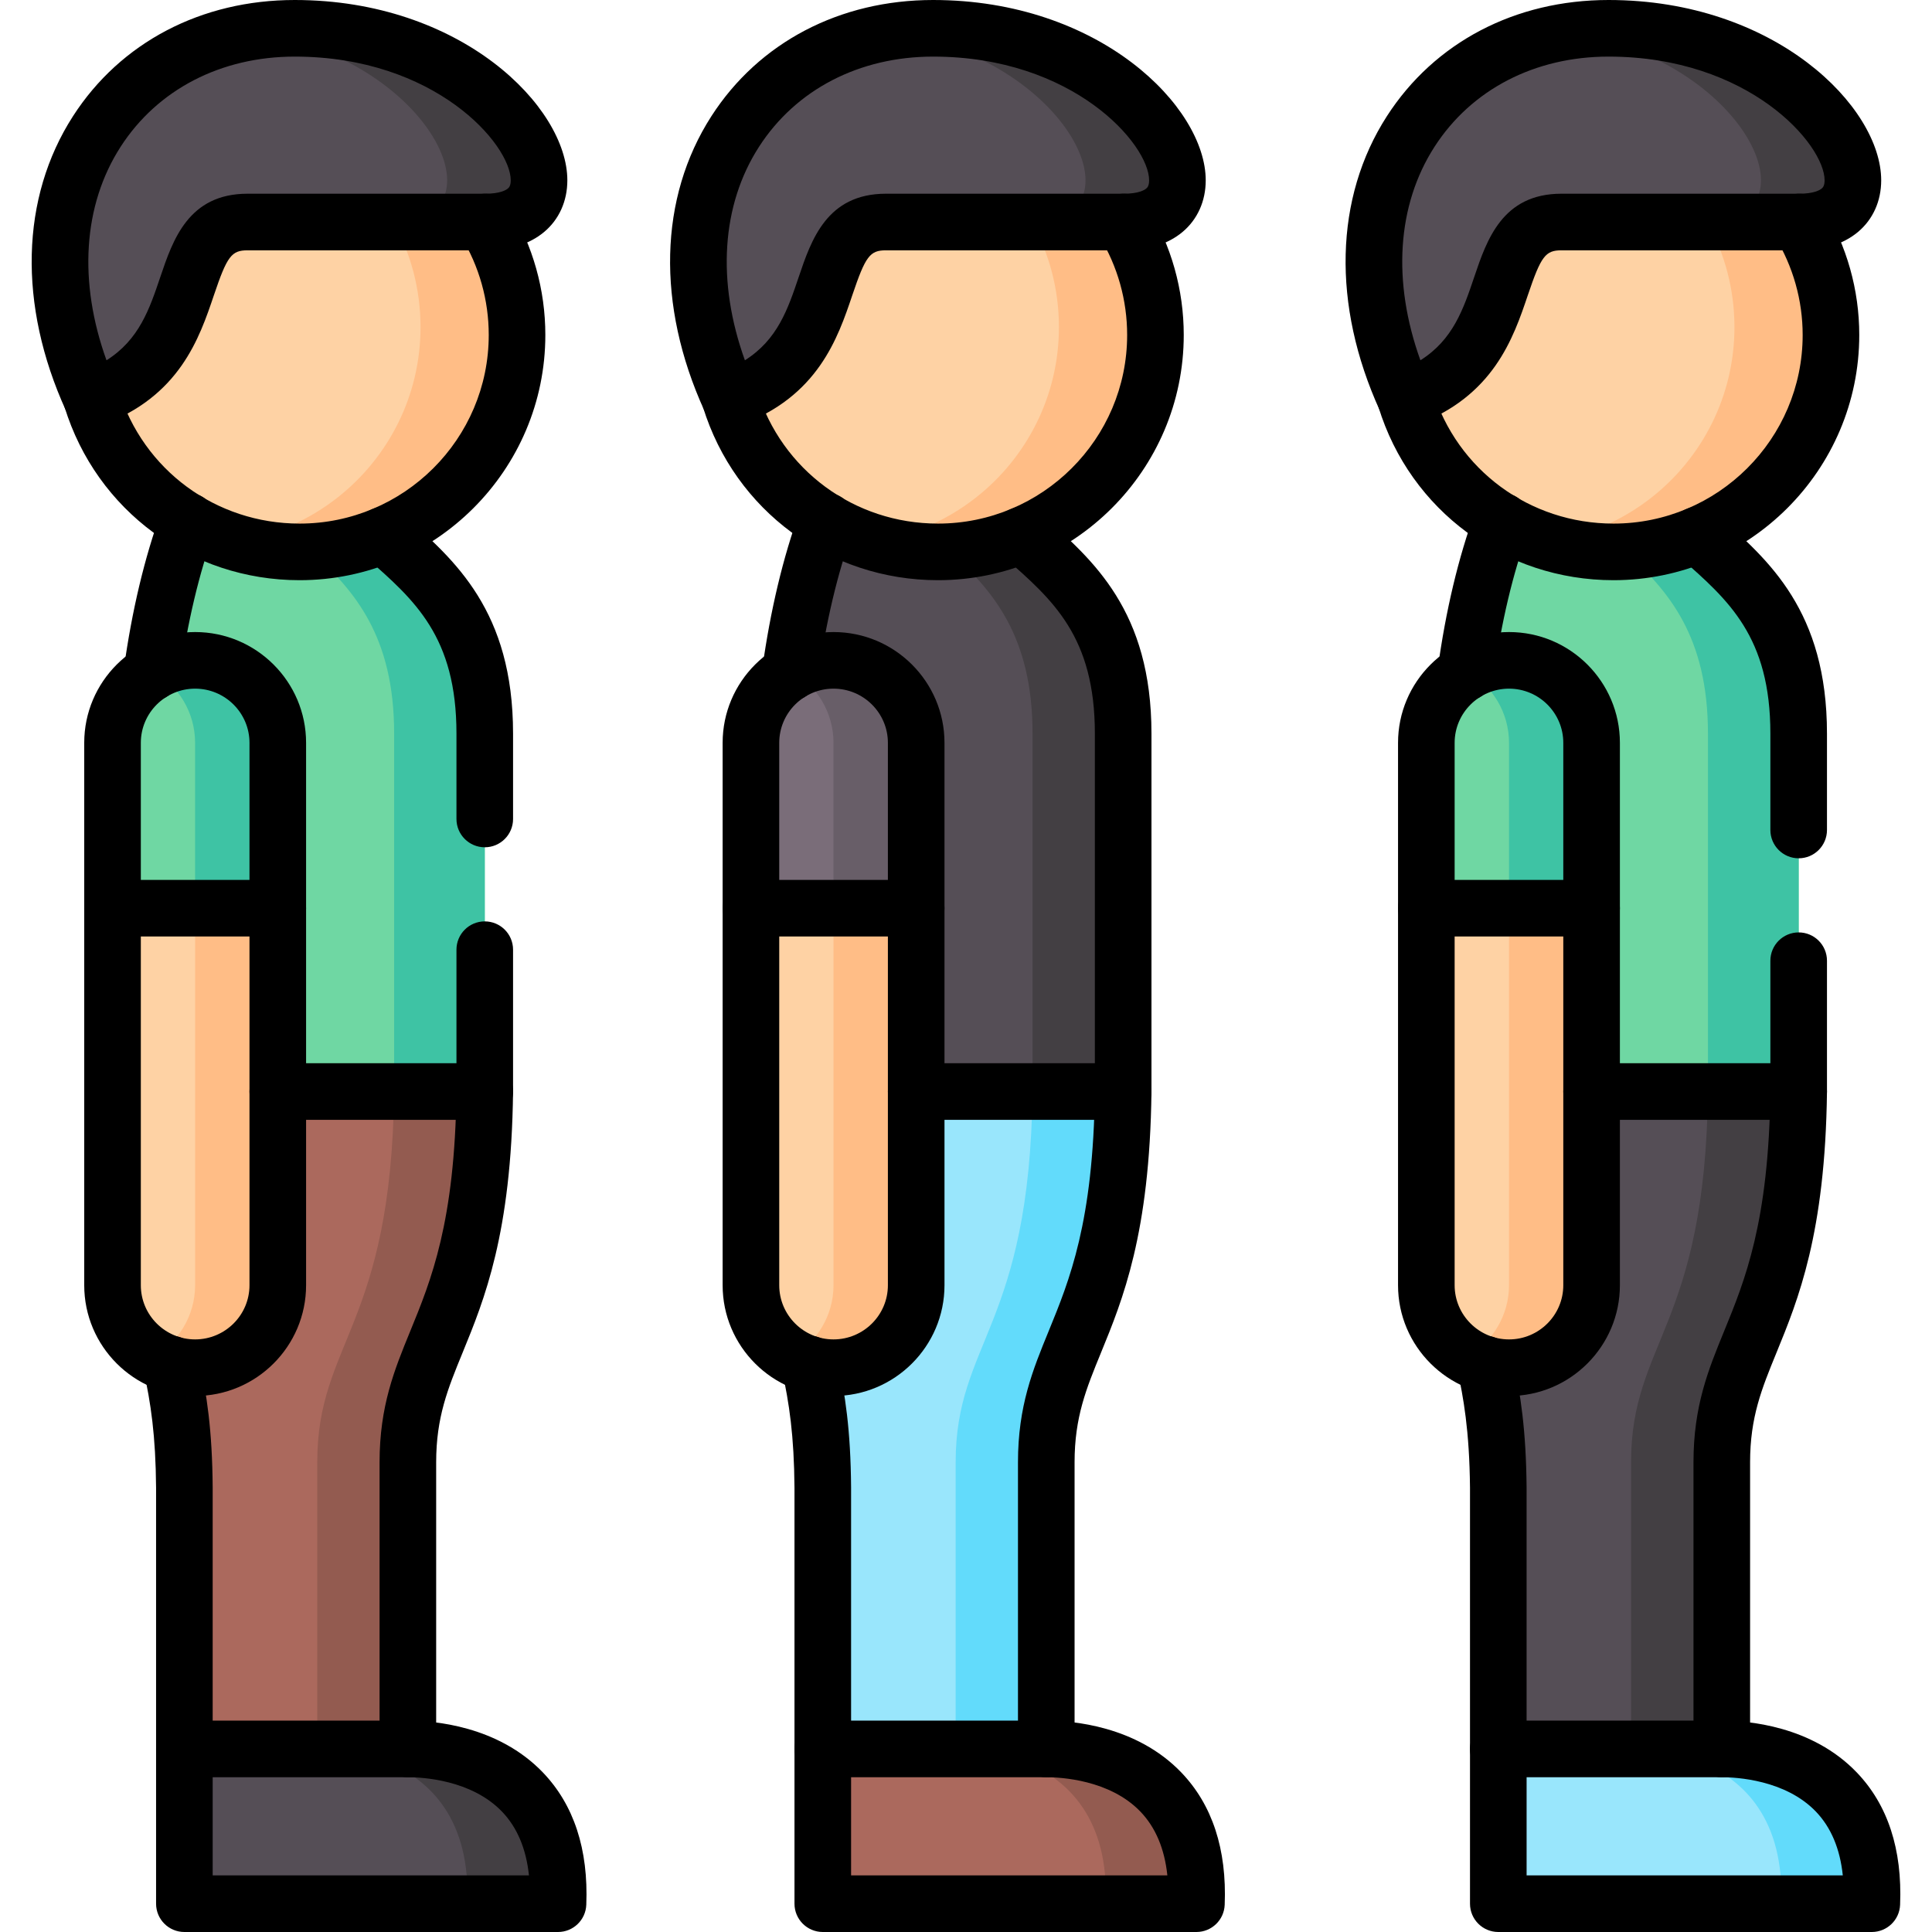
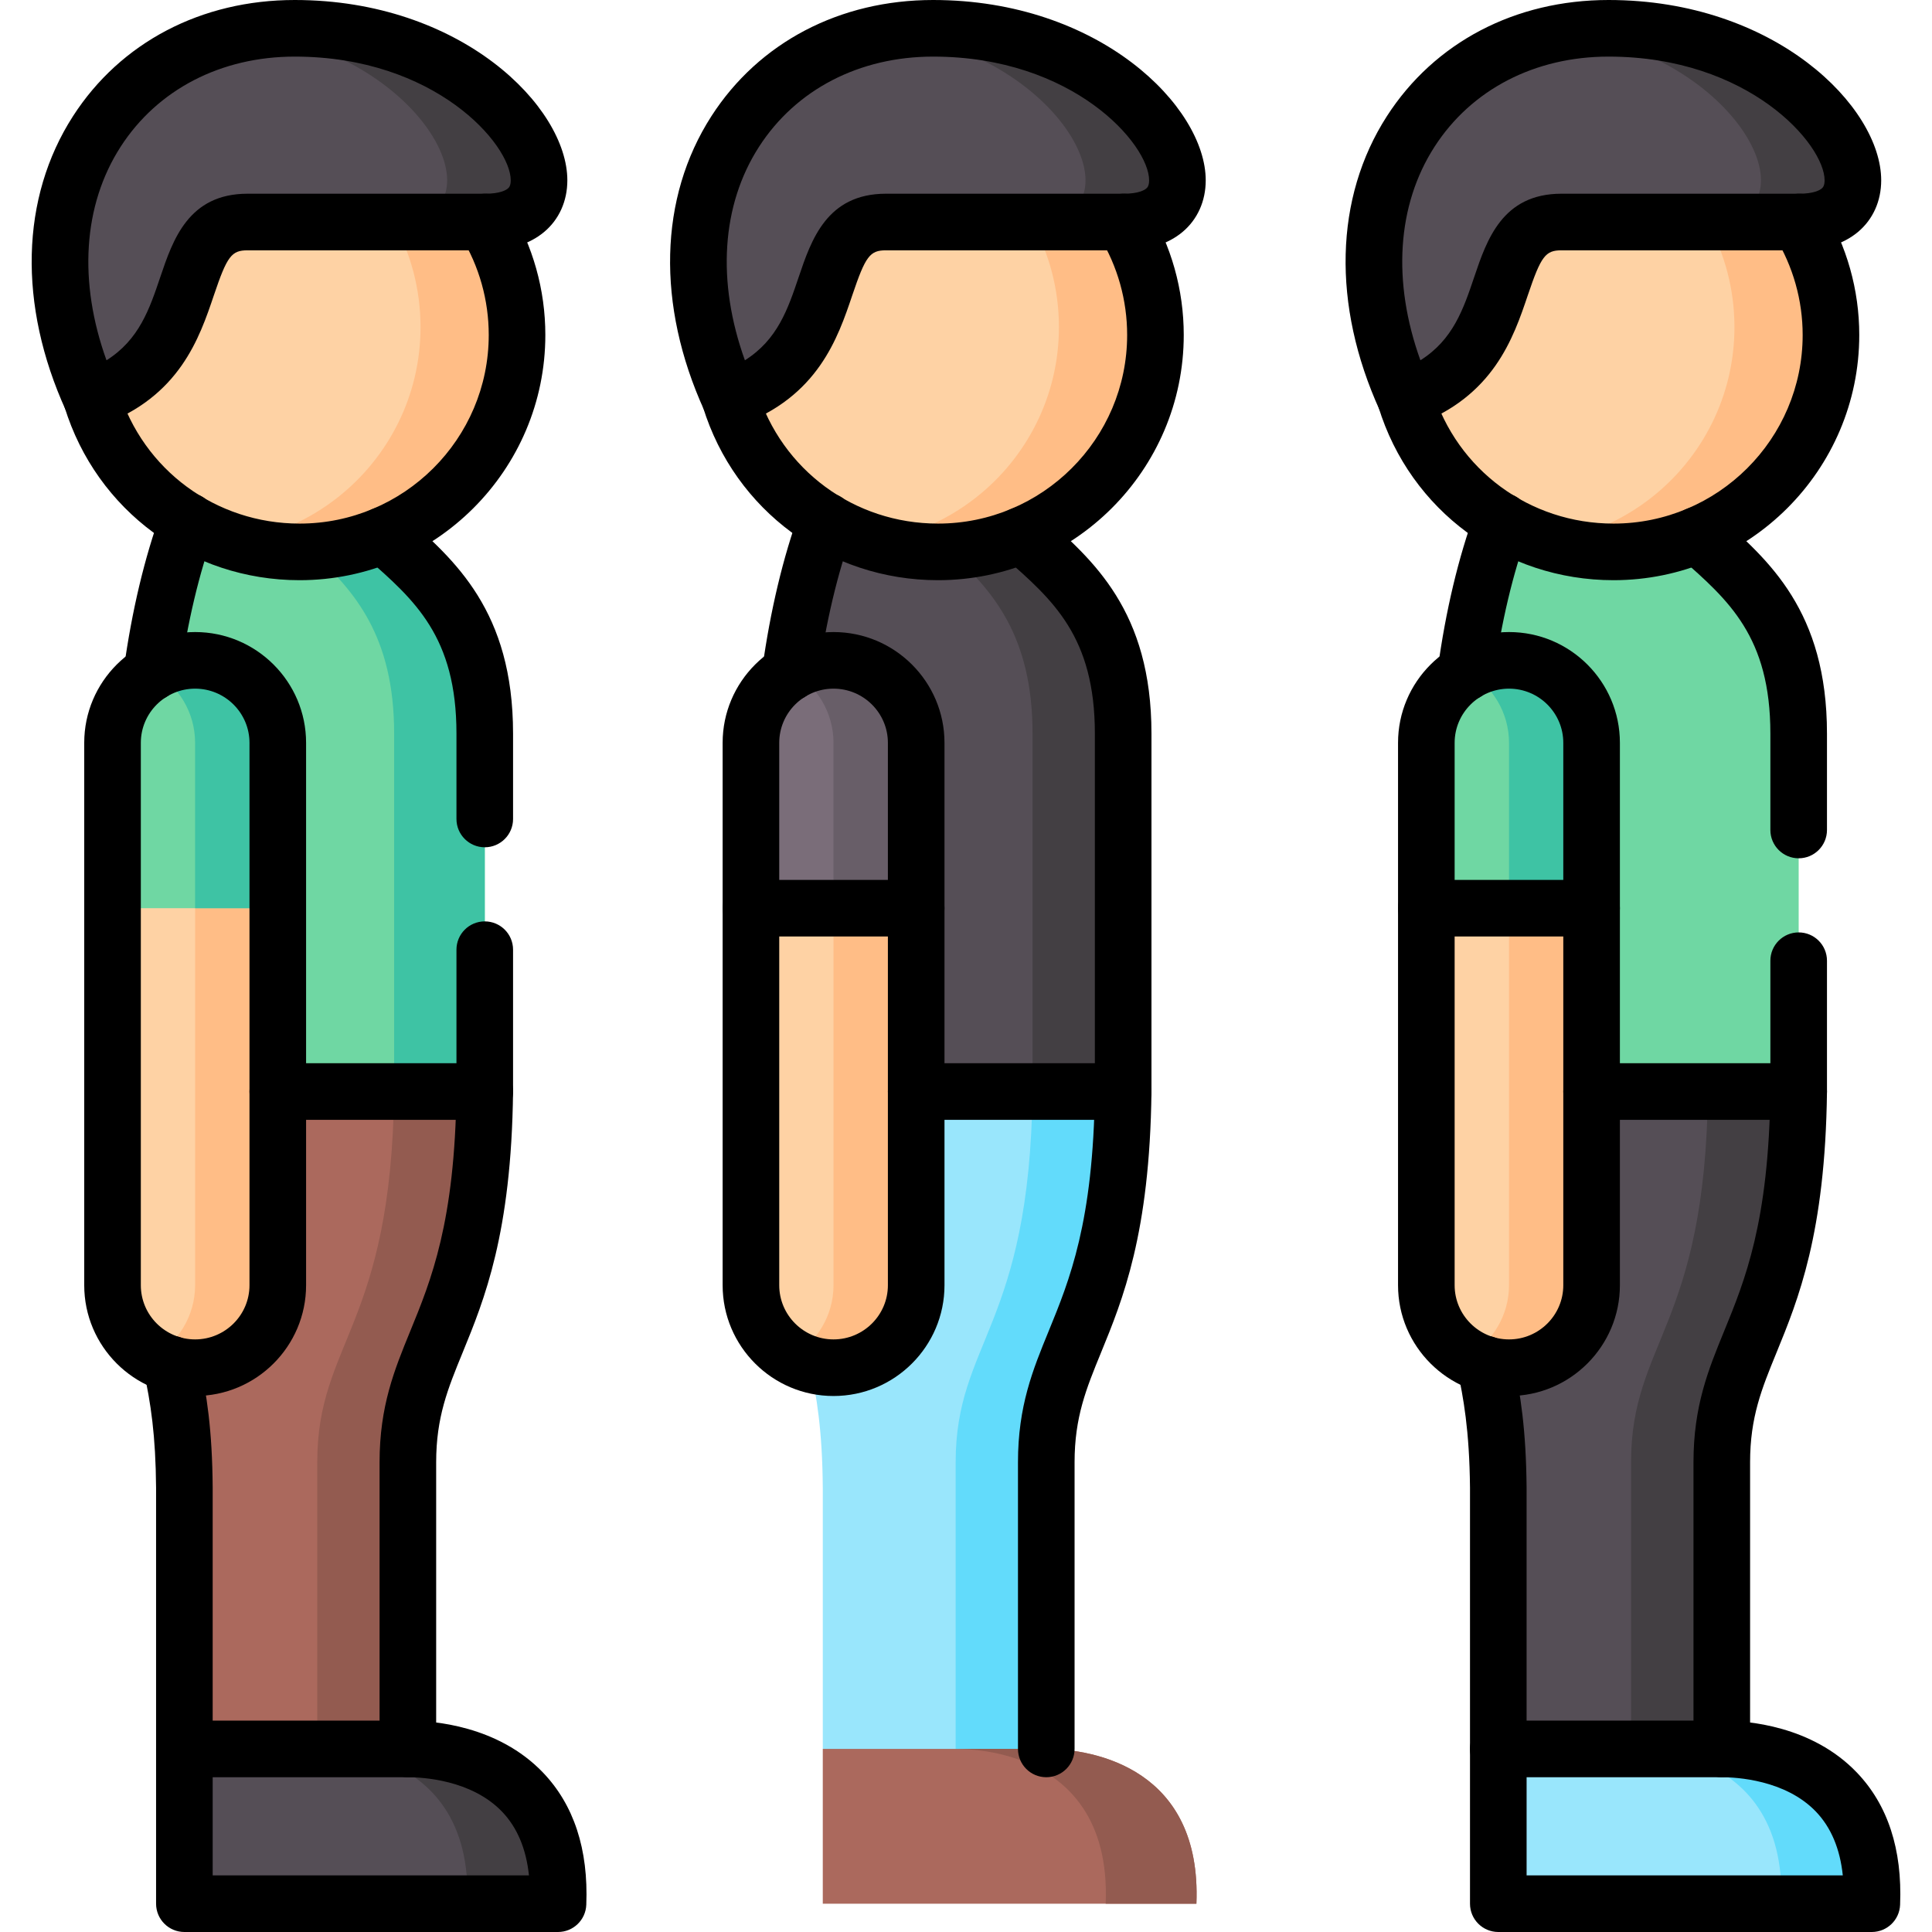
<svg xmlns="http://www.w3.org/2000/svg" version="1.1" id="Capa_1" x="0px" y="0px" viewBox="0 0 597.814 597.814" style="enable-background:new 0 0 597.814 597.814;" xml:space="preserve" width="512" height="512">
  <g>
    <g>
      <g>
        <path style="fill-rule:evenodd;clip-rule:evenodd;fill:#6FD7A3;" d="M85.955,337.747l35.506,14.066l28.537-14.066V227.002     c0-34.322-15.862-47.859-31.358-61.429c-20.375-16.449-42.74-10.889-60.494-4.335c-4.945,13.603-8.694,29.192-11.149,46.867     L85.955,337.747z" />
      </g>
      <g>
        <path style="fill-rule:evenodd;clip-rule:evenodd;fill:#3EC3A4;" d="M96.341,170.67c13.439,12.147,25.617,26.247,25.617,56.332     v110.745l7.964,16.548l20.076-16.548V227.002c0-34.322-15.862-47.859-31.358-61.429     C103.543,152.368,98.266,158.689,96.341,170.67L96.341,170.67z" />
      </g>
      <g>
        <path style="fill-rule:evenodd;clip-rule:evenodd;fill:#AB695D;" d="M149.998,337.747H85.955L52.971,422.08     c2.19,9.897,3.949,20.521,4.082,38.294v80.791l34.246,22.374l34.909-22.374v-88.702     C126.206,415.196,149.136,410.562,149.998,337.747L149.998,337.747z" />
      </g>
      <g>
        <path style="fill-rule:evenodd;clip-rule:evenodd;fill:#FED2A4;" d="M85.955,281.018L60.37,268.771L34.82,281.017v116.669     c0,11.452,7.665,21.215,18.152,24.392c2.356,0.729,4.844,1.126,7.4,1.126c14.07,0,25.585-11.485,25.585-25.518v-59.94v-56.728     H85.955z" />
      </g>
      <g>
        <path style="fill-rule:evenodd;clip-rule:evenodd;fill:#FFBD86;" d="M60.37,267.017v70.73v59.939     c0,9.399-5.143,17.641-12.776,22.076c1.692,0.96,3.484,1.754,5.376,2.317c2.356,0.729,4.844,1.126,7.4,1.126     c14.07,0,25.585-11.485,25.585-25.518v-59.94v-56.729L60.37,267.017z" />
      </g>
      <g>
        <path style="fill-rule:evenodd;clip-rule:evenodd;fill:#935B50;" d="M121.959,337.747     c-0.896,72.814-23.792,77.448-23.792,114.716v88.702v14.298l28.04-14.298v-88.702c0-37.268,22.929-41.902,23.792-114.716H121.959     z" />
      </g>
      <g>
        <path style="fill-rule:evenodd;clip-rule:evenodd;fill:#6FD7A3;" d="M60.37,204.331c-4.878,0-9.458,1.391-13.373,3.773     c-7.301,4.501-12.178,12.577-12.178,21.745v51.169h51.135v-51.169C85.955,215.816,74.44,204.331,60.37,204.331L60.37,204.331z" />
      </g>
      <g>
        <path style="fill-rule:evenodd;clip-rule:evenodd;fill:#3EC3A4;" d="M60.37,229.849v51.169h25.585v-51.169     c0-14.033-11.515-25.518-25.585-25.518c-4.646,0-9.026,1.258-12.776,3.442C55.227,212.208,60.37,220.45,60.37,229.849     L60.37,229.849z" />
      </g>
      <g>
        <path style="fill-rule:evenodd;clip-rule:evenodd;fill:#FED2A4;" d="M28.349,123.374c4.944,15.986,15.696,29.456,29.798,37.864     c10.121,6.056,21.935,9.532,34.544,9.532c9.191,0,17.952-1.853,25.949-5.196c24.291-10.128,41.346-34.024,41.346-61.925     c0-12.809-3.583-24.757-9.822-34.951C131.284,42.02,28.349,35.798,28.349,123.374L28.349,123.374z" />
      </g>
      <g>
        <path style="fill-rule:evenodd;clip-rule:evenodd;fill:#FFBD86;" d="M130.122,101.231c0,21.315-9.989,40.345-25.551,52.625     c-4.778,3.774-10.088,6.917-15.795,9.3c-5.143,2.152-10.618,3.673-16.359,4.501c6.404,2.019,13.207,3.112,20.275,3.112     c1.194,0,2.389-0.033,3.551-0.099c7.898-0.43,15.464-2.185,22.399-5.097c24.291-10.128,41.346-34.024,41.346-61.925     c0-12.809-0.896-27.008-9.822-34.951c-3.882-3.442-10.386-11.286-15.596-11.286l-12.842,11.286     C127.069,78.328,130.122,89.416,130.122,101.231L130.122,101.231z" />
      </g>
      <g>
        <path style="fill-rule:evenodd;clip-rule:evenodd;fill:#554E56;" d="M91.197,8.757c-54.487,0-91.188,52.261-62.849,114.617     c38.062-13.868,22.565-54.677,48.249-54.677h73.567C188.126,68.697,157.996,8.757,91.197,8.757L91.197,8.757z" />
      </g>
      <g>
        <path style="fill-rule:evenodd;clip-rule:evenodd;fill:#433F43;" d="M77.924,9.816c55.981,8.076,78.777,58.88,43.802,58.88     h28.438c37.962,0,7.831-59.94-58.966-59.94C86.652,8.757,82.205,9.121,77.924,9.816L77.924,9.816z" />
      </g>
      <g>
        <path style="fill-rule:evenodd;clip-rule:evenodd;fill:#554E56;" d="M126.206,541.165H92.525H57.052v47.892h115.61     C174.322,547.487,141.404,541.165,126.206,541.165L126.206,541.165z" />
      </g>
      <g>
        <path style="fill-rule:evenodd;clip-rule:evenodd;fill:#433F43;" d="M126.206,541.165h-28.04c5.41,0,13.108,0.794,20.706,3.74     c0.299,0.132,0.598,0.231,0.929,0.364c13.273,5.495,25.85,17.674,24.788,43.788h28.073     C174.322,547.487,141.404,541.165,126.206,541.165L126.206,541.165z" />
      </g>
      <g>
        <path style="fill-rule:evenodd;clip-rule:evenodd;fill:#554E56;" d="M283.495,337.747l35.506,14.066l28.537-14.066V227.002     c0-34.322-15.862-47.859-31.358-61.429c-20.375-16.449-42.74-10.889-60.494-4.335c-4.944,13.603-8.694,29.192-11.149,46.867     L283.495,337.747z" />
      </g>
      <g>
        <path style="fill-rule:evenodd;clip-rule:evenodd;fill:#433F43;" d="M293.882,170.67c13.439,12.147,25.617,26.247,25.617,56.332     v110.745l7.964,16.548l20.076-16.548V227.002c0-34.322-15.862-47.859-31.358-61.429     C301.083,152.368,295.806,158.689,293.882,170.67L293.882,170.67z" />
      </g>
      <g>
        <path style="fill-rule:evenodd;clip-rule:evenodd;fill:#99E6FC;" d="M347.539,337.747h-64.044l-32.984,84.333     c2.19,9.897,3.949,20.521,4.082,38.294v80.791l34.245,22.374l34.909-22.374v-88.702     C323.746,415.196,346.677,410.562,347.539,337.747L347.539,337.747z" />
      </g>
      <g>
        <path style="fill-rule:evenodd;clip-rule:evenodd;fill:#FED2A4;" d="M283.495,281.018l-25.585-12.246l-25.551,12.246v116.668     c0,11.452,7.665,21.215,18.152,24.392c2.356,0.729,4.844,1.126,7.4,1.126c14.07,0,25.585-11.485,25.585-25.518v-59.94v-56.728     H283.495z" />
      </g>
      <g>
        <path style="fill-rule:evenodd;clip-rule:evenodd;fill:#FFBD86;" d="M257.91,267.017v70.73v59.939     c0,9.399-5.143,17.641-12.776,22.076c1.692,0.96,3.484,1.754,5.376,2.317c2.356,0.729,4.844,1.126,7.4,1.126     c14.07,0,25.585-11.485,25.585-25.518v-59.94v-56.729L257.91,267.017z" />
      </g>
      <g>
        <path style="fill-rule:evenodd;clip-rule:evenodd;fill:#62DBFB;" d="M319.499,337.747     c-0.896,72.814-23.792,77.448-23.792,114.716v88.702v14.298l28.04-14.298v-88.702c0-37.268,22.929-41.902,23.792-114.716H319.499     z" />
      </g>
      <g>
        <path style="fill-rule:evenodd;clip-rule:evenodd;fill:#7A6D79;" d="M257.91,204.331c-4.878,0-9.458,1.391-13.373,3.773     c-7.3,4.501-12.178,12.577-12.178,21.745v51.169h51.135v-51.169C283.495,215.816,271.98,204.331,257.91,204.331L257.91,204.331z" />
      </g>
      <g>
        <path style="fill-rule:evenodd;clip-rule:evenodd;fill:#685E68;" d="M257.91,229.849v51.169h25.585v-51.169     c0-14.033-11.515-25.518-25.585-25.518c-4.646,0-9.026,1.258-12.776,3.442C252.767,212.208,257.91,220.45,257.91,229.849     L257.91,229.849z" />
      </g>
      <g>
        <path style="fill-rule:evenodd;clip-rule:evenodd;fill:#FED2A4;" d="M225.889,123.374c4.945,15.986,15.696,29.456,29.798,37.864     c10.121,6.056,21.935,9.532,34.544,9.532c9.191,0,17.952-1.853,25.949-5.196c24.29-10.128,41.346-34.024,41.346-61.925     c0-12.809-3.583-24.757-9.822-34.951C328.824,42.02,225.889,35.798,225.889,123.374L225.889,123.374z" />
      </g>
      <g>
        <path style="fill-rule:evenodd;clip-rule:evenodd;fill:#FFBD86;" d="M327.662,101.231c0,21.315-9.988,40.345-25.551,52.625     c-4.779,3.774-10.088,6.917-15.795,9.3c-5.143,2.152-10.618,3.673-16.359,4.501c6.404,2.019,13.207,3.112,20.275,3.112     c1.194,0,2.389-0.033,3.551-0.099c7.898-0.43,15.464-2.185,22.399-5.097c24.29-10.128,41.346-34.024,41.346-61.925     c0-12.809-0.896-27.008-9.822-34.951c-3.882-3.442-10.386-11.286-15.596-11.286l-12.842,11.286     C324.609,78.328,327.662,89.416,327.662,101.231L327.662,101.231z" />
      </g>
      <g>
        <path style="fill-rule:evenodd;clip-rule:evenodd;fill:#554E56;" d="M288.738,8.757c-54.487,0-91.188,52.261-62.85,114.617     c38.062-13.868,22.565-54.677,48.249-54.677h73.567C385.666,68.697,355.503,8.757,288.738,8.757L288.738,8.757z" />
      </g>
      <g>
        <path style="fill-rule:evenodd;clip-rule:evenodd;fill:#433F43;" d="M275.464,9.816c55.981,8.076,78.745,58.88,43.802,58.88     h28.438c37.961,0,7.798-59.94-58.966-59.94C284.192,8.757,279.746,9.121,275.464,9.816L275.464,9.816z" />
      </g>
      <g>
        <path style="fill-rule:evenodd;clip-rule:evenodd;fill:#AB695D;" d="M323.746,541.165h-33.681h-35.473v47.892h115.61     C371.862,547.487,338.945,541.165,323.746,541.165L323.746,541.165z" />
      </g>
      <g>
        <path style="fill-rule:evenodd;clip-rule:evenodd;fill:#935B50;" d="M323.746,541.165h-28.04c5.408,0,13.108,0.794,20.706,3.74     c0.299,0.132,0.598,0.231,0.896,0.364c13.306,5.495,25.883,17.674,24.821,43.788h28.073     C371.862,547.487,338.945,541.165,323.746,541.165L323.746,541.165z" />
      </g>
      <g>
        <path style="fill-rule:evenodd;clip-rule:evenodd;fill:#6FD7A3;" d="M492.484,337.747l35.54,14.066l28.537-14.066V227.002     c0-34.322-15.895-47.859-31.358-61.429c-20.407-16.449-42.773-10.889-60.494-4.335c-4.978,13.603-8.727,29.192-11.149,46.867     L492.484,337.747z" />
      </g>
      <g>
-         <path style="fill-rule:evenodd;clip-rule:evenodd;fill:#3EC3A4;" d="M502.871,170.67c13.439,12.147,25.617,26.247,25.617,56.332     v110.745l7.997,16.548l20.076-16.548V227.002c0-34.322-15.895-47.859-31.358-61.429     C510.071,152.368,504.795,158.689,502.871,170.67L502.871,170.67z" />
-       </g>
+         </g>
      <g>
        <path style="fill-rule:evenodd;clip-rule:evenodd;fill:#554E56;" d="M556.561,337.747h-64.077l-32.951,84.333     c2.157,9.897,3.916,20.521,4.082,38.294v80.791l34.212,22.374l34.942-22.374v-88.702     C532.768,415.196,555.665,410.562,556.561,337.747L556.561,337.747z" />
      </g>
      <g>
        <path style="fill-rule:evenodd;clip-rule:evenodd;fill:#FED2A4;" d="M492.484,281.018l-25.551-12.246l-25.585,12.246v116.668     c0,11.452,7.699,21.215,18.184,24.392c2.322,0.729,4.812,1.126,7.4,1.126c14.037,0,25.551-11.485,25.551-25.518v-59.94     L492.484,281.018L492.484,281.018z" />
      </g>
      <g>
        <path style="fill-rule:evenodd;clip-rule:evenodd;fill:#FFBD86;" d="M466.933,267.017v70.73v59.939     c0,9.399-5.177,17.641-12.809,22.076c1.692,0.96,3.484,1.754,5.41,2.317c2.322,0.729,4.812,1.126,7.4,1.126     c14.037,0,25.551-11.485,25.551-25.518v-59.94v-56.729L466.933,267.017z" />
      </g>
      <g>
        <path style="fill-rule:evenodd;clip-rule:evenodd;fill:#433F43;" d="M528.488,337.747     c-0.863,72.814-23.792,77.448-23.792,114.716v88.702v14.298l28.073-14.298v-88.702c0-37.268,22.897-41.902,23.792-114.716     H528.488z" />
      </g>
      <g>
        <path style="fill-rule:evenodd;clip-rule:evenodd;fill:#6FD7A3;" d="M466.933,204.331c-4.911,0-9.49,1.391-13.373,3.773     c-7.3,4.501-12.212,12.577-12.212,21.745v51.169h51.135v-51.169C492.484,215.816,480.969,204.331,466.933,204.331     L466.933,204.331z" />
      </g>
      <g>
        <path style="fill-rule:evenodd;clip-rule:evenodd;fill:#3EC3A4;" d="M466.933,229.849v51.169h25.551v-51.169     c0-14.033-11.515-25.518-25.551-25.518c-4.646,0-9.026,1.258-12.809,3.442C461.756,212.208,466.933,220.45,466.933,229.849     L466.933,229.849z" />
      </g>
      <g>
        <path style="fill-rule:evenodd;clip-rule:evenodd;fill:#FED2A4;" d="M434.91,123.374c4.911,15.986,15.662,29.456,29.798,37.864     c10.088,6.056,21.901,9.532,34.544,9.532c9.191,0,17.952-1.853,25.949-5.196c24.257-10.128,41.346-34.024,41.346-61.925     c0-12.809-3.617-24.757-9.856-34.951C537.845,42.02,434.91,35.798,434.91,123.374L434.91,123.374z" />
      </g>
      <g>
        <path style="fill-rule:evenodd;clip-rule:evenodd;fill:#FFBD86;" d="M536.685,101.231c0,21.315-9.989,40.345-25.551,52.625     c-4.779,3.774-10.088,6.917-15.795,9.3c-5.177,2.152-10.652,3.673-16.359,4.501c6.404,2.019,13.207,3.112,20.275,3.112     c1.194,0,2.356-0.033,3.551-0.099c7.898-0.43,15.43-2.185,22.399-5.097c24.257-10.128,41.346-34.024,41.346-61.925     c0-12.809-0.929-27.008-9.856-34.951c-3.85-3.442-10.386-11.286-15.596-11.286l-12.842,11.286     C533.631,78.328,536.685,89.416,536.685,101.231L536.685,101.231z" />
      </g>
      <g>
        <path style="fill-rule:evenodd;clip-rule:evenodd;fill:#554E56;" d="M497.727,8.757c-54.454,0-91.155,52.261-62.816,114.617     c38.062-13.868,22.565-54.677,48.249-54.677h73.535C594.689,68.697,564.525,8.757,497.727,8.757L497.727,8.757z" />
      </g>
      <g>
        <path style="fill-rule:evenodd;clip-rule:evenodd;fill:#433F43;" d="M484.487,9.816c55.947,8.076,78.744,58.88,43.769,58.88     h28.438c37.995,0,7.831-59.94-58.966-59.94C493.181,8.757,488.767,9.121,484.487,9.816L484.487,9.816z" />
      </g>
      <g>
        <path style="fill-rule:evenodd;clip-rule:evenodd;fill:#99E6FC;" d="M532.768,541.165h-33.715h-35.439v47.892h115.578     C580.884,547.487,547.966,541.165,532.768,541.165L532.768,541.165z" />
      </g>
      <g>
        <path style="fill-rule:evenodd;clip-rule:evenodd;fill:#62DBFB;" d="M532.768,541.165h-28.073c5.442,0,13.14,0.794,20.706,3.74     c0.299,0.132,0.63,0.231,0.929,0.364c13.273,5.495,25.85,17.674,24.821,43.788h28.04     C580.884,547.487,547.966,541.165,532.768,541.165L532.768,541.165z" />
      </g>
      <g>
        <path d="M290.231,179.527c-33.608,0-62.828-21.529-72.71-53.571c-1.425-4.622,1.166-9.524,5.787-10.949     c4.624-1.426,9.524,1.166,10.949,5.787c7.603,24.654,30.097,41.219,55.974,41.219c32.278,0,58.539-26.182,58.539-58.365     c0-10.752-2.951-21.258-8.534-30.38c-2.526-4.125-1.228-9.515,2.897-12.04c4.124-2.523,9.515-1.227,12.04,2.898     c7.269,11.875,11.111,25.542,11.111,39.522C366.284,145.488,332.167,179.527,290.231,179.527z" />
      </g>
      <g>
        <path d="M225.891,132.133c-3.345,0-6.516-1.927-7.974-5.136c-14.835-32.644-14.03-65.83,2.211-91.05     C234.839,13.102,259.846,0,288.738,0c51.488,0,84.346,33.048,84.346,55.799c0,6.44-2.555,12.12-7.195,15.994     c-4.499,3.757-10.618,5.661-18.186,5.661h-73.567c-4.967,0-6.328,1.814-10.398,13.865c-4.483,13.275-10.623,31.455-34.852,40.283     C227.9,131.962,226.887,132.133,225.891,132.133z M288.738,17.514c-22.821,0-42.461,10.175-53.885,27.915     c-11.634,18.068-13.11,41.764-4.36,66.05c10.1-6.361,13.3-15.837,16.653-25.764c3.879-11.483,8.705-25.775,26.991-25.775h73.567     c4.562,0,6.388-1.113,6.961-1.592c0.294-0.245,0.905-0.756,0.905-2.55C355.57,44.688,332.151,17.514,288.738,17.514z" />
      </g>
      <g>
        <path d="M257.91,431.962c-18.917,0-34.308-15.376-34.308-34.276V229.849c0-18.899,15.39-34.275,34.308-34.275     c18.936,0,34.342,15.376,34.342,34.275v167.837C292.252,416.586,276.846,431.962,257.91,431.962z M257.91,213.088     c-9.26,0-16.793,7.519-16.793,16.761v167.837c0,9.243,7.534,16.762,16.793,16.762c9.279,0,16.828-7.519,16.828-16.762V229.849     C274.738,220.607,267.189,213.088,257.91,213.088z" />
      </g>
      <g>
        <path d="M283.495,289.775H232.36c-4.836,0-8.757-3.921-8.757-8.757s3.921-8.757,8.757-8.757h51.135     c4.836,0,8.757,3.921,8.757,8.757S288.331,289.775,283.495,289.775z" />
      </g>
      <g>
        <path d="M347.539,346.504h-64.044c-4.836,0-8.757-3.92-8.757-8.757c0-4.837,3.921-8.757,8.757-8.757h55.287V227.002     c0-30.004-12.93-41.323-27.902-54.43l-0.469-0.41c-3.64-3.186-4.006-8.719-0.82-12.357c3.186-3.639,8.719-4.005,12.357-0.819     l0.467,0.409c15.88,13.902,33.88,29.659,33.88,67.608v110.745C356.296,342.584,352.376,346.504,347.539,346.504z      M244.549,216.895c-0.401,0-0.806-0.027-1.214-0.084c-4.791-0.664-8.136-5.086-7.471-9.877     c2.498-18.013,6.398-34.394,11.593-48.687c1.652-4.546,6.676-6.892,11.221-5.239c4.546,1.652,6.892,6.676,5.239,11.221     c-4.774,13.138-8.376,28.316-10.706,45.111C252.604,213.723,248.852,216.895,244.549,216.895z" />
      </g>
      <g>
        <path d="M323.747,549.923c-4.837,0-8.757-3.92-8.757-8.757v-88.703c0-17.4,4.602-28.634,9.475-40.528     c6.486-15.832,13.837-33.775,14.318-74.292c0.056-4.8,3.966-8.653,8.754-8.653c0.035,0,0.071,0,0.106,0.001     c4.836,0.057,8.71,4.024,8.652,8.86c-0.52,43.857-8.894,64.299-15.624,80.724c-4.563,11.138-8.168,19.937-8.168,33.888v88.703     C332.504,546.003,328.584,549.923,323.747,549.923z" />
      </g>
      <g>
-         <path d="M254.593,549.923c-4.836,0-8.757-3.92-8.757-8.757v-80.792c-0.121-16.219-1.637-26.289-3.875-36.401     c-1.045-4.723,1.936-9.398,6.658-10.443c4.72-1.038,9.397,1.937,10.442,6.658c2.478,11.196,4.156,22.303,4.289,40.122v80.857     C263.35,546.003,259.43,549.923,254.593,549.923z" />
-       </g>
-       <g>
-         <path d="M370.203,597.814H254.592c-4.836,0-8.757-3.92-8.757-8.757v-47.891c0-4.837,3.921-8.757,8.757-8.757h69.154     c7.927,0,27.865,1.561,41.757,16.017c9.611,10.002,14.137,23.79,13.45,40.98C378.766,594.103,374.903,597.814,370.203,597.814z      M263.349,580.3h97.865c-0.865-8.247-3.657-14.865-8.341-19.739c-9.484-9.871-24.692-10.638-29.127-10.638h-60.397V580.3z" />
-       </g>
+         </g>
+       <g>
+         </g>
      <g>
        <path d="M499.254,179.527c-33.648,0-62.869-21.532-72.714-53.581c-1.42-4.623,1.177-9.522,5.8-10.942     c4.623-1.418,9.522,1.176,10.942,5.8c7.571,24.649,30.065,41.209,55.972,41.209c32.278,0,58.539-26.182,58.539-58.365     c0-10.714-2.963-21.22-8.569-30.381c-2.525-4.125-1.227-9.516,2.898-12.04c4.124-2.522,9.515-1.227,12.041,2.899     c7.29,11.913,11.144,25.58,11.144,39.522C575.307,145.488,541.19,179.527,499.254,179.527z" />
      </g>
      <g>
        <path d="M466.933,431.962c-18.936,0-34.342-15.376-34.342-34.276V229.849c0-18.899,15.406-34.275,34.342-34.275     c18.918,0,34.308,15.376,34.308,34.275v167.837C501.24,416.586,485.851,431.962,466.933,431.962z M466.933,213.088     c-9.279,0-16.828,7.519-16.828,16.761v167.837c0,9.243,7.548,16.762,16.828,16.762c9.26,0,16.793-7.519,16.793-16.762V229.849     C483.726,220.607,476.193,213.088,466.933,213.088z" />
      </g>
      <g>
        <path d="M492.483,289.775h-51.135c-4.837,0-8.757-3.921-8.757-8.757s3.92-8.757,8.757-8.757h51.135     c4.837,0,8.757,3.921,8.757,8.757S497.32,289.775,492.483,289.775z" />
      </g>
      <g>
        <path d="M556.56,346.504h-64.077c-4.837,0-8.757-3.92-8.757-8.757c0-4.837,3.92-8.757,8.757-8.757h55.32v-31.721     c0-4.836,3.92-8.757,8.757-8.757c4.837,0,8.757,3.921,8.757,8.757v40.478C565.317,342.584,561.397,346.504,556.56,346.504z      M556.56,265.58c-4.837,0-8.757-3.921-8.757-8.757v-29.821c0-29.954-12.898-41.269-27.833-54.371l-0.544-0.476     c-3.635-3.19-3.995-8.723-0.806-12.358c3.192-3.636,8.725-3.996,12.359-0.806l0.54,0.474     c15.841,13.897,33.798,29.648,33.798,67.536v29.821C565.317,261.659,561.397,265.58,556.56,265.58z M453.57,216.895     c-0.396,0-0.796-0.027-1.198-0.082c-4.792-0.656-8.145-5.072-7.489-9.864c2.467-18.033,6.371-34.425,11.602-48.721     c1.66-4.541,6.689-6.876,11.233-5.215c4.542,1.662,6.877,6.691,5.214,11.233c-4.799,13.119-8.399,28.285-10.697,45.078     C461.634,213.713,457.879,216.895,453.57,216.895z" />
      </g>
      <g>
        <path d="M434.911,132.133c-3.344,0-6.515-1.927-7.974-5.136c-14.837-32.647-14.03-65.836,2.213-91.059     C443.858,13.099,468.853,0,497.727,0c51.501,0,84.367,33.043,84.367,55.791c0,6.443-2.558,12.126-7.202,16.001     c-4.503,3.757-10.626,5.662-18.199,5.662H483.16c-4.969,0-6.329,1.814-10.4,13.866c-4.483,13.274-10.624,31.454-34.851,40.282     C436.922,131.962,435.909,132.133,434.911,132.133z M497.727,17.514c-22.803,0-42.432,10.172-53.852,27.906     c-11.637,18.072-13.114,41.768-4.361,66.059c10.1-6.361,13.301-15.836,16.653-25.764c3.879-11.483,8.706-25.775,26.993-25.775     h73.534c4.572,0,6.404-1.116,6.978-1.596c0.295-0.246,0.909-0.758,0.909-2.554C564.581,44.682,541.153,17.514,497.727,17.514z" />
      </g>
      <g>
        <path d="M532.768,549.923c-4.837,0-8.757-3.92-8.757-8.757v-88.703c0-17.403,4.6-28.641,9.47-40.537     c6.48-15.832,13.825-33.777,14.324-74.287c0.058-4.799,3.968-8.65,8.754-8.65c0.036,0,0.073,0,0.109,0.001     c4.837,0.059,8.709,4.027,8.649,8.863c-0.538,43.845-8.905,64.283-15.627,80.706c-4.561,11.144-8.164,19.945-8.164,33.903v88.703     C541.525,546.003,537.605,549.923,532.768,549.923z" />
      </g>
      <g>
        <path d="M463.615,549.923c-4.837,0-8.757-3.92-8.757-8.757v-80.792c-0.168-17.938-2.091-28.213-3.881-36.43     c-1.03-4.725,1.967-9.391,6.692-10.421c4.733-1.03,9.391,1.967,10.421,6.692c2.452,11.251,4.117,22.372,4.283,40.077v80.873     C472.372,546.003,468.452,549.923,463.615,549.923z" />
      </g>
      <g>
        <path d="M579.193,597.814H463.615c-4.837,0-8.757-3.92-8.757-8.757v-47.891c0-4.837,3.92-8.757,8.757-8.757h69.153     c7.929,0,27.87,1.561,41.753,16.02c9.605,10.003,14.121,23.792,13.422,40.984C587.751,594.107,583.891,597.814,579.193,597.814z      M472.372,580.3h97.841c-0.859-8.249-3.644-14.866-8.325-19.741c-9.475-9.869-24.684-10.636-29.119-10.636h-60.396V580.3z" />
      </g>
      <g>
        <path d="M126.206,549.923c-4.836,0-8.757-3.92-8.757-8.757v-88.703c0-17.4,4.603-28.634,9.475-40.528     c6.486-15.832,13.837-33.775,14.317-74.292c0.057-4.8,3.966-8.653,8.754-8.653c0.035,0,0.071,0,0.106,0.001     c4.836,0.057,8.71,4.024,8.653,8.86c-0.519,43.857-8.894,64.299-15.624,80.724c-4.564,11.139-8.168,19.937-8.168,33.888v88.703     C134.963,546.003,131.042,549.923,126.206,549.923z" />
      </g>
      <g>
        <path d="M60.371,431.962c-18.918,0-34.308-15.376-34.308-34.276V229.849c0-18.899,15.39-34.275,34.308-34.275     c18.936,0,34.341,15.376,34.341,34.275v167.837C94.712,416.586,79.307,431.962,60.371,431.962z M60.371,213.088     c-9.26,0-16.794,7.519-16.794,16.761v167.837c0,9.243,7.534,16.762,16.794,16.762c9.279,0,16.827-7.519,16.827-16.762V229.849     C77.198,220.607,69.649,213.088,60.371,213.088z" />
      </g>
      <g>
-         <path d="M85.955,289.775H34.819c-4.836,0-8.757-3.921-8.757-8.757s3.921-8.757,8.757-8.757h51.135     c4.836,0,8.757,3.921,8.757,8.757S90.791,289.775,85.955,289.775z" />
-       </g>
+         </g>
      <g>
        <path d="M149.998,346.503H85.955c-4.836,0-8.757-3.92-8.757-8.757c0-4.837,3.921-8.757,8.757-8.757h55.286v-35.13     c0-4.836,3.921-8.757,8.757-8.757c4.836,0,8.757,3.921,8.757,8.757v43.887C158.755,342.583,154.834,346.503,149.998,346.503z      M149.999,262.172c-4.836,0-8.757-3.921-8.757-8.757v-26.413c0-30.004-12.93-41.323-27.901-54.429l-0.469-0.411     c-3.639-3.186-4.005-8.719-0.819-12.357c3.188-3.639,8.72-4.006,12.357-0.819l0.468,0.41     c15.88,13.902,33.878,29.659,33.878,67.607v26.413C158.756,258.251,154.835,262.172,149.999,262.172z M47.009,216.895     c-0.401,0-0.806-0.027-1.214-0.084c-4.791-0.664-8.136-5.086-7.471-9.877c2.499-18.019,6.399-34.399,11.593-48.688     c1.652-4.546,6.68-6.889,11.222-5.239c4.546,1.652,6.891,6.677,5.239,11.222c-4.774,13.133-8.376,28.31-10.706,45.111     C55.064,213.723,51.311,216.895,47.009,216.895z" />
      </g>
      <g>
        <path d="M92.69,179.527c-33.608,0-62.828-21.529-72.71-53.571c-1.425-4.622,1.166-9.524,5.787-10.949     c4.622-1.426,9.524,1.166,10.949,5.787c7.603,24.654,30.097,41.219,55.974,41.219c32.278,0,58.539-26.182,58.539-58.365     c0-10.751-2.951-21.256-8.535-30.381c-2.524-4.125-1.226-9.516,2.899-12.04c4.127-2.524,9.516-1.226,12.04,2.899     c7.268,11.877,11.109,25.543,11.109,39.522C168.743,145.488,134.625,179.527,92.69,179.527z" />
      </g>
      <g>
        <path d="M28.35,132.133c-3.345,0-6.516-1.927-7.974-5.136c-14.835-32.644-14.03-65.83,2.211-91.05     C37.298,13.102,62.306,0,91.198,0c51.493,0,84.353,33.044,84.353,55.792c0,6.442-2.555,12.124-7.196,15.999     c-4.501,3.758-10.621,5.664-18.19,5.664H76.597c-4.969,0-6.329,1.814-10.4,13.865c-4.483,13.275-10.623,31.455-34.851,40.282     C30.359,131.962,29.347,132.133,28.35,132.133z M91.198,17.514c-22.821,0-42.461,10.175-53.885,27.915     c-11.634,18.068-13.11,41.763-4.36,66.05c10.099-6.361,13.299-15.836,16.651-25.763C53.482,74.232,58.31,59.94,76.597,59.94     h73.567c4.564,0,6.391-1.114,6.965-1.593c0.295-0.246,0.908-0.758,0.908-2.555C158.036,44.683,134.614,17.514,91.198,17.514z" />
      </g>
      <g>
        <path d="M57.052,549.923c-4.836,0-8.757-3.92-8.757-8.757v-80.792c-0.121-16.219-1.637-26.289-3.875-36.401     c-1.045-4.723,1.936-9.398,6.658-10.443c4.721-1.038,9.397,1.937,10.442,6.658c2.478,11.196,4.156,22.303,4.289,40.122v80.857     C65.809,546.003,61.888,549.923,57.052,549.923z" />
      </g>
      <g>
        <path d="M172.663,597.814H57.052c-4.836,0-8.757-3.92-8.757-8.757v-47.891c0-4.837,3.921-8.757,8.757-8.757h69.154     c7.928,0,27.866,1.561,41.757,16.017c9.611,10.002,14.136,23.79,13.45,40.98C181.225,594.103,177.363,597.814,172.663,597.814z      M65.809,580.3h97.866c-0.865-8.247-3.657-14.865-8.341-19.739c-9.485-9.871-24.693-10.638-29.128-10.638H65.809V580.3z" />
      </g>
    </g>
  </g>
</svg>